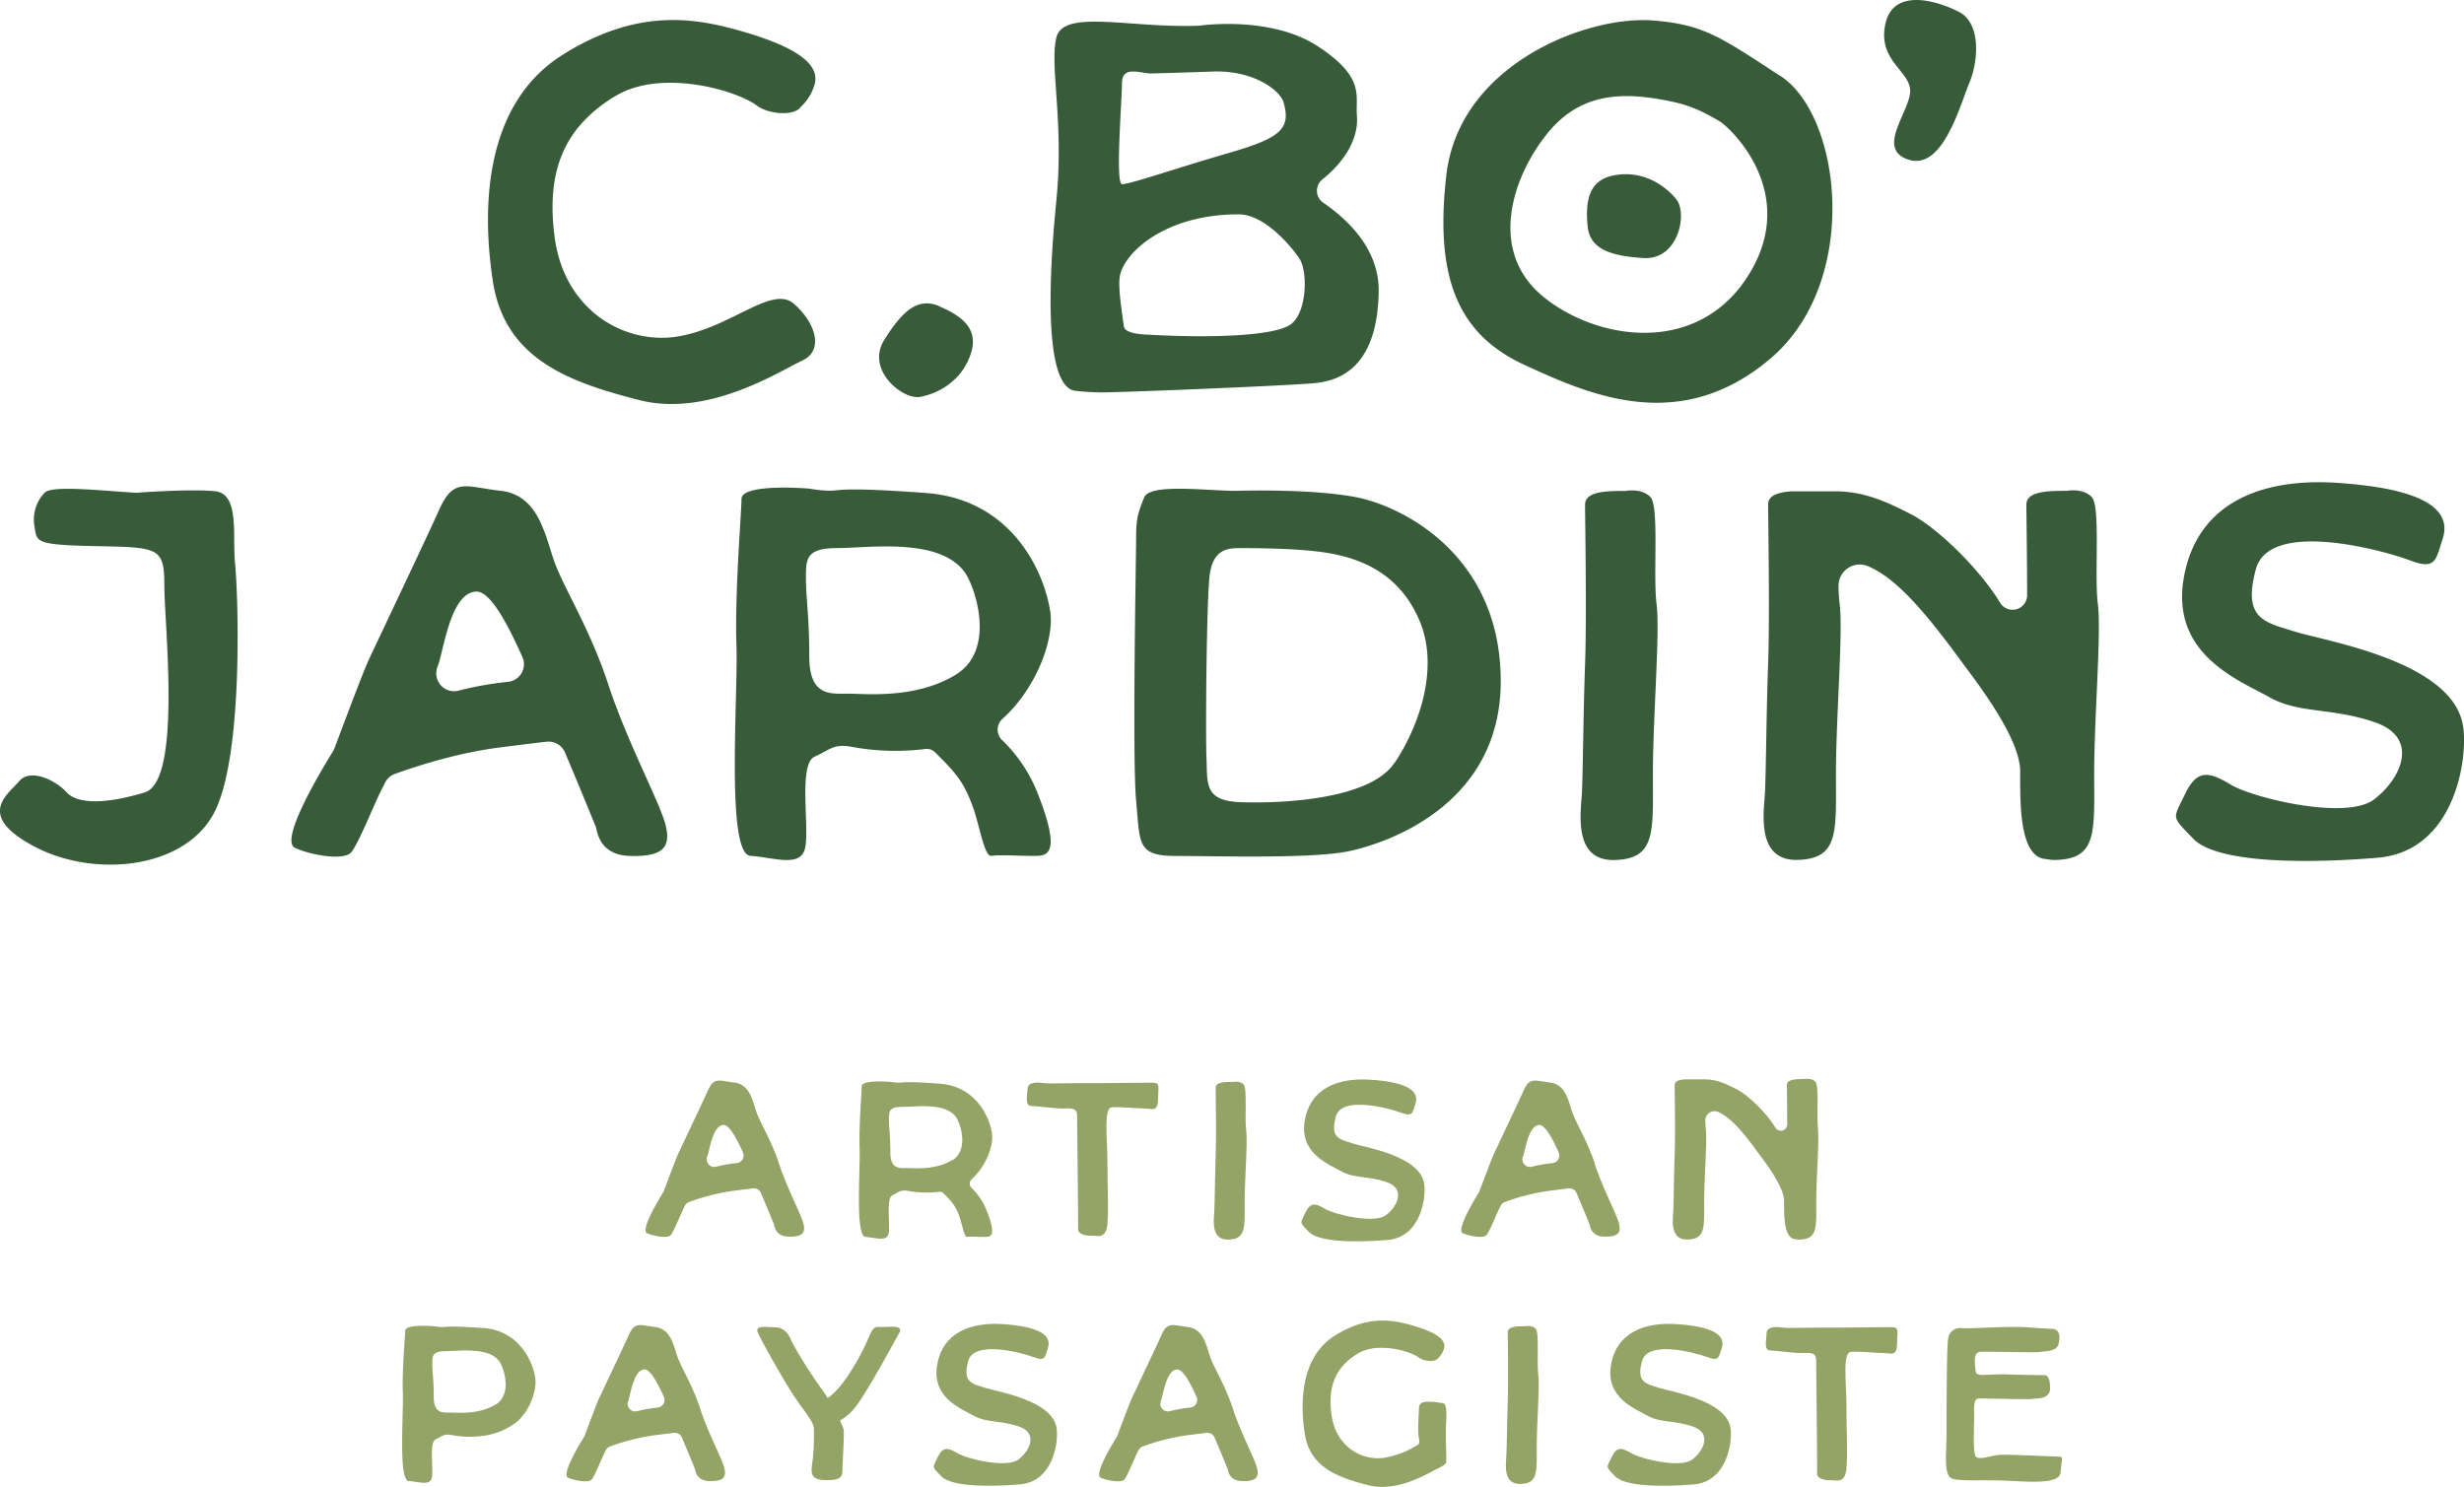
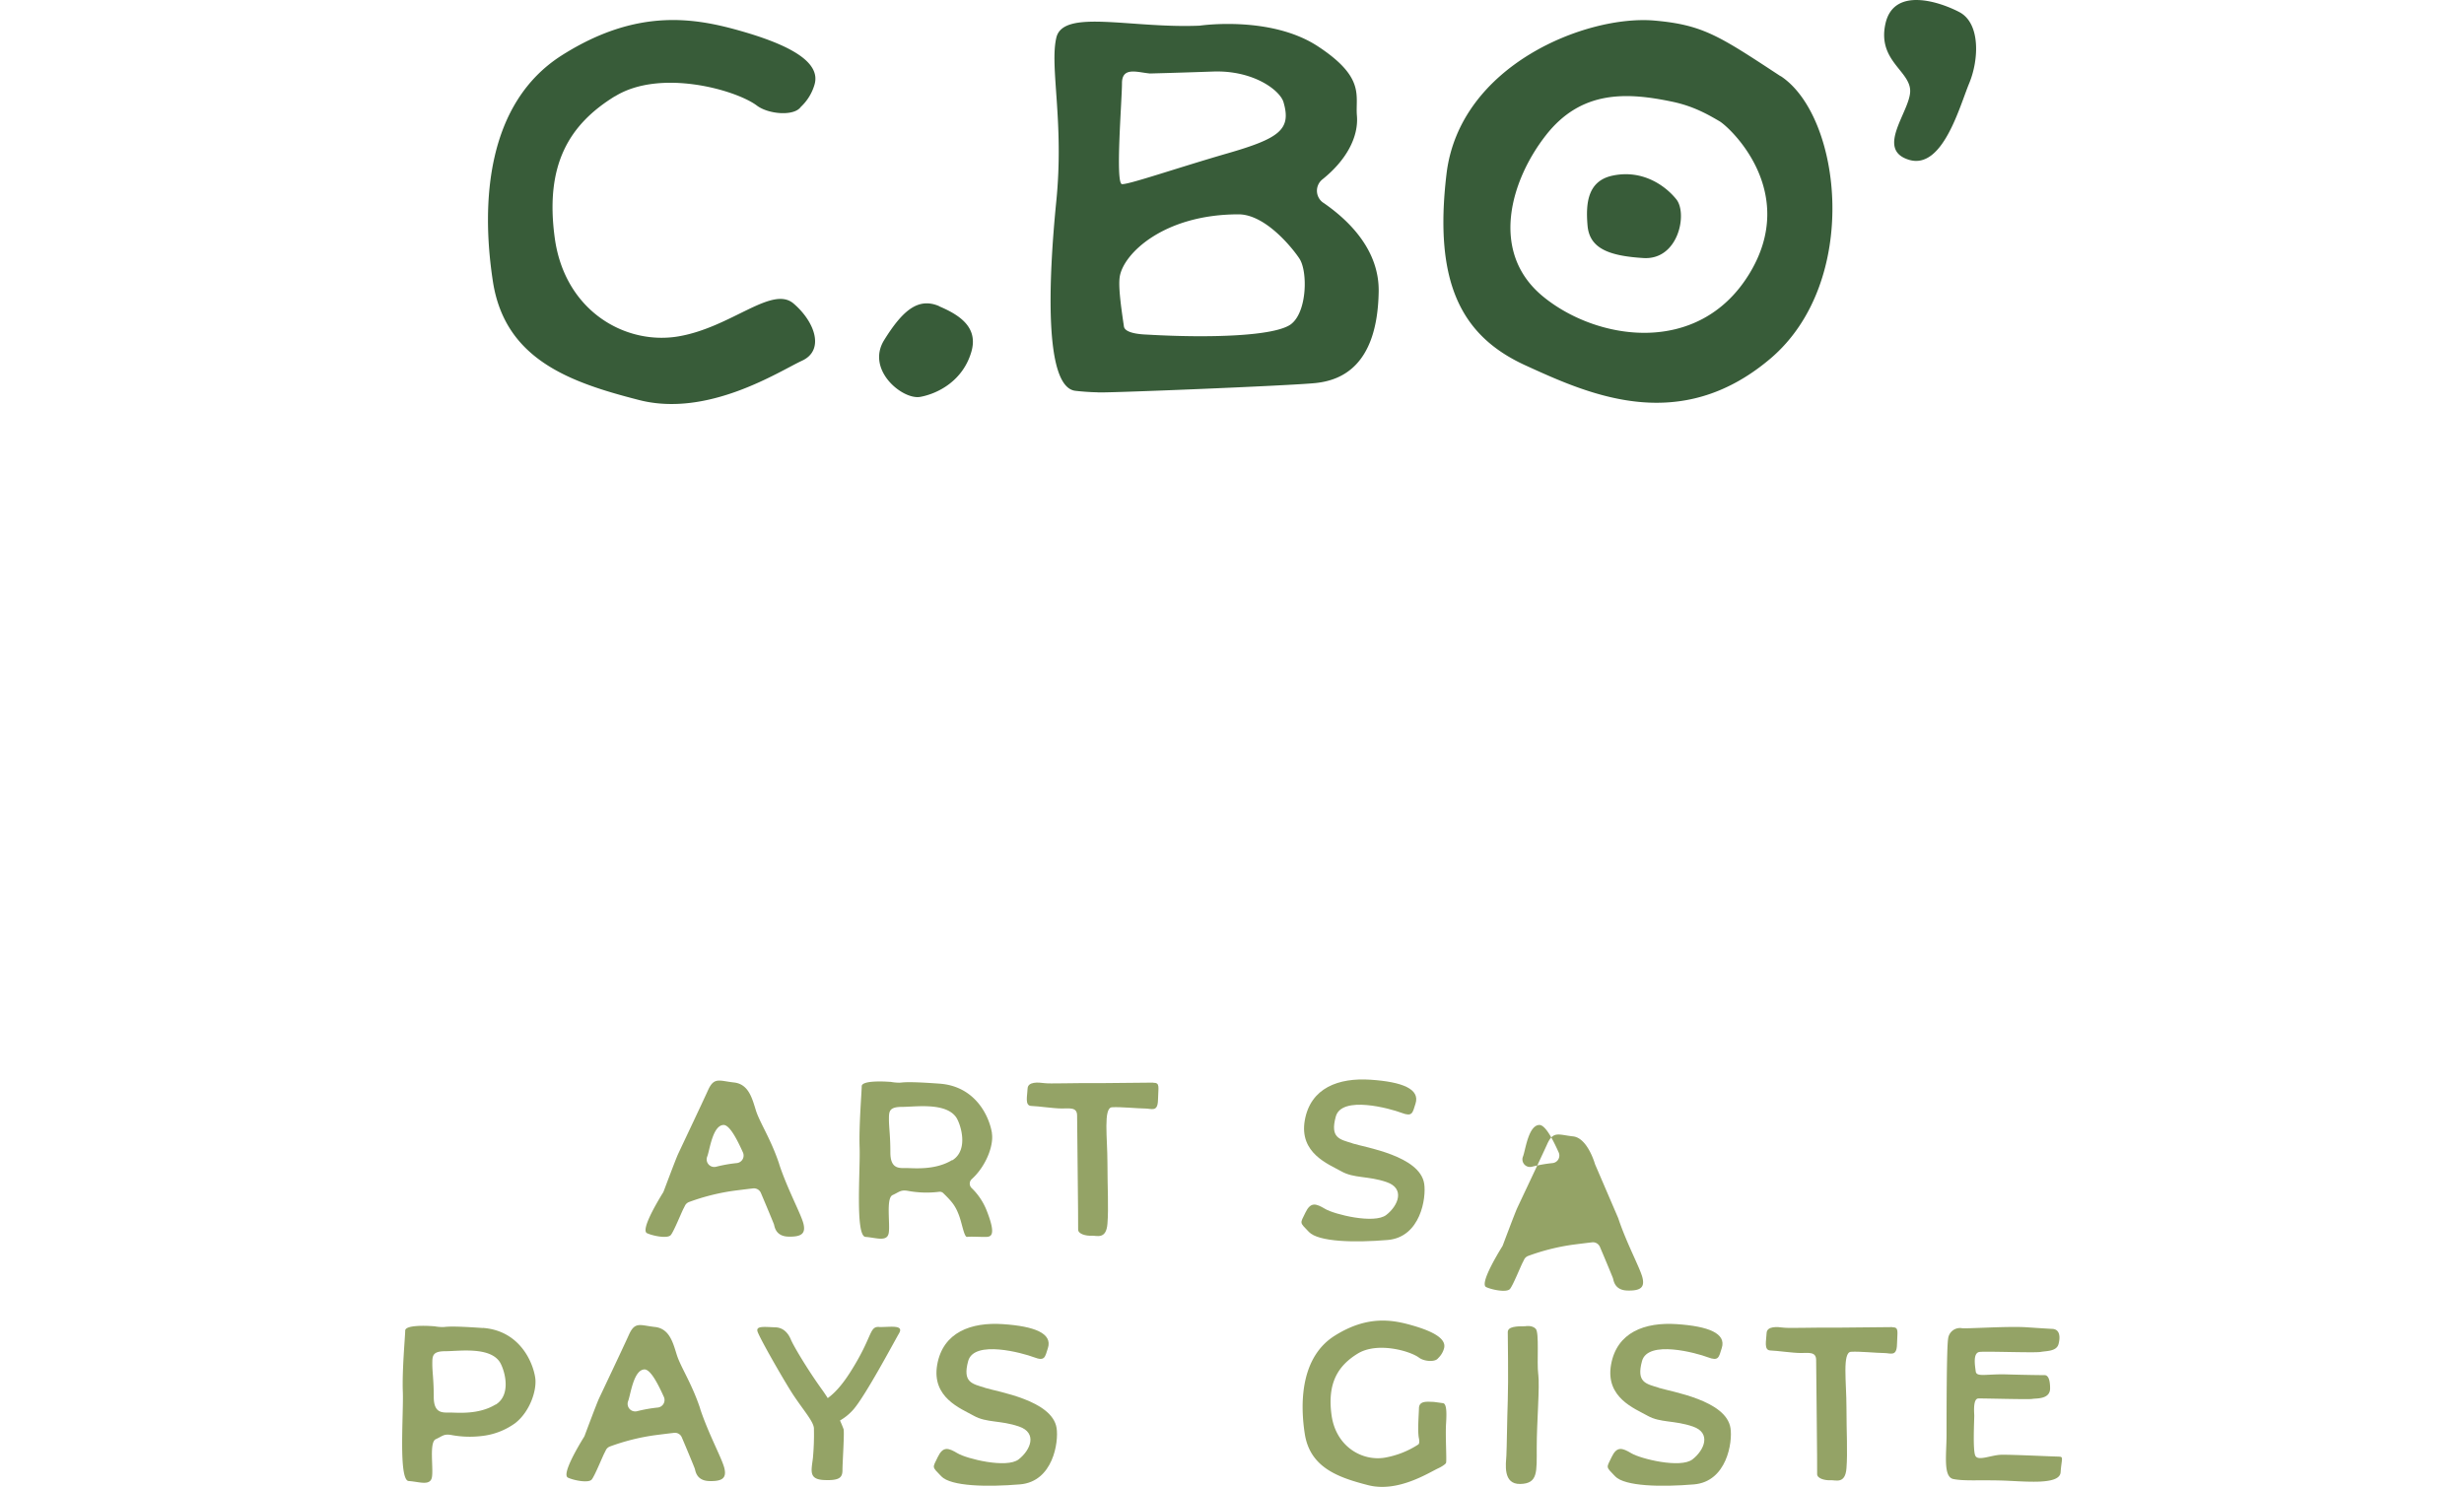
<svg xmlns="http://www.w3.org/2000/svg" id="Calque_1" data-name="Calque 1" viewBox="0 0 974.57 588.21">
  <defs>
    <style>.cls-1{fill:none;}.cls-2{clip-path:url(#clip-path);}.cls-3{fill:#385c39;}.cls-4{fill:#94a366;}</style>
    <clipPath id="clip-path">
      <rect class="cls-1" width="974.57" height="588.21" />
    </clipPath>
  </defs>
  <g class="cls-2">
    <path class="cls-3" d="M243.21,38.13c18-11.14,48-2.52,56.17,3.65,4.6,3.46,14.71,4.28,17.36.51a19.48,19.48,0,0,0,5.4-8.75c2.74-9-9.93-15.73-28.4-21.07s-41.38-9.62-71.37,9.32-32.17,58.47-27.43,89.47,30.54,40,57.87,47,55.51-11.46,64.44-15.58,5.19-15.27-3.37-22.6-24.72,9.49-45.61,13-44.92-10-48.86-39,5.76-44.88,23.8-56M775,4.8c-7.91-4.16-26-10.13-29.26,4.57s9.93,18.67,9.78,26.76-13.83,23-.5,27.08,20-21,23.85-30.28S783.36,9.23,775,4.8M510.83,128.09c-6.18,5-33,5.67-56.71,4.3-1.33-.07-9-.19-9.57-3.17-1.17-7.89-2.24-15.64-1.69-19.58,1.29-9.19,17.39-24.85,47-24.85,11.05,0,22.06,14.33,24.14,17.59,3.24,5.05,3,20.72-3.19,25.71M443.77,32.92c0-6.68,6.14-4.28,11.06-3.85,0,0,9-.21,25-.77s26.46,7.47,27.82,12.1c3.18,10.83-1.53,14.32-22.26,20.3-19.55,5.65-38.92,12.35-41.62,12.14s0-33.24,0-39.92m79.65,47.31A5.75,5.75,0,0,1,523,71c9.3-7.41,14.42-16.62,13.69-25.27-.66-7.88,3.42-15-15.38-27.37s-46.81-8.21-46.81-8.21c-27.14,1.18-54-6.78-56.7,4.78s3.13,33.15,0,64.56-4.86,73.7,7.54,75.11c0,0,4.18.52,8.82.6.15.44,76.58-2.63,86.29-3.68s24.36-6.42,24.85-36.13c.26-16.17-11.28-27.87-21.87-35.17M637.79,69.48c-9.77,2.08-10.66,10.77-9.88,19.75s8.28,12,22.12,12.85,17.51-17.62,13-23.23S649.48,67,637.79,69.48M371.47,121.11c-8.27-3.56-14.44,1.64-21.76,13.42S357,158.29,364,157s16.87-6.37,20.2-17.84c2.78-9.6-4.47-14.49-12.76-18m320.32-12.63c-20.12,32.63-60.44,26.16-81.6,8.64s-12.6-45.94,1.29-63.68,31.64-17.11,50-13.25c8.66,1.81,14.54,5.34,18.6,7.69s31.84,28,11.71,60.6m12.49-78.39c-24.2-15.89-30.62-20.31-49.85-22-26.84-2.34-77.15,17.55-82.28,60.73s6,64.13,31.21,75.66,60.9,27.76,96.8-2.58S728.49,46,704.28,30.09" />
    <path class="cls-4" d="M608.41,543.66c-.62-4.79.48-16.44-1-18s-4.2-1-4.2-1c-3.28,0-6.85.08-6.85,2.32s.28,18.93,0,27-.37,18.51-.55,21.79-1.51,11.46,5.52,11.28,6.48-4.73,6.48-14.5,1.24-24,.62-28.82" />
    <path class="cls-4" d="M656.13,549c-5.11-1.6-9-2.06-6.67-10.58s21.66-3.15,26-1.5,4.36.07,5.54-3.64c1.86-5.81-5.28-8.62-17.8-9.46s-23.73,3.13-26,16.1,9.39,17.29,14.45,20.14,10.55,1.73,17.92,4.26,4.59,9.32-.15,13-20.52-.23-24.17-2.41-5.74-2.86-7.83,1.53-2.4,3.62,1.41,7.59S657,588.31,670,587.22s15.33-16.69,14.45-22.28c-1.69-11-23.23-14.32-28.35-15.92" />
    <path class="cls-4" d="M389.62,549c-5.12-1.6-9-2.06-6.68-10.58s21.66-3.15,26-1.5,4.35.07,5.54-3.64c1.85-5.81-5.3-8.62-17.8-9.46s-23.74,3.13-26,16.1,9.39,17.29,14.46,20.14,10.55,1.73,17.91,4.26,4.58,9.32-.15,13-20.52-.23-24.17-2.41-5.74-2.86-7.84,1.53-2.39,3.62,1.42,7.59,18.09,4.27,31.14,3.18,15.33-16.69,14.46-22.28c-1.7-11-23.24-14.32-28.35-15.92" />
    <path class="cls-4" d="M196,555.62c-6.74,4.12-15.13,3.18-18,3.18s-6.44.49-6.44-6.21-.57-9.79-.57-13,0-5.06,5.2-5.06,17.26-1.87,21.4,4.15c1.68,2.45,5.17,12.85-1.56,17m-5-30.32c-14.16-1-14.39-.38-16-.38a19.8,19.8,0,0,1-3.32-.33l-.24,0c-3.92-.3-11.2-.4-11.2,1.74S159,542,159.33,550.63s-1.82,35,2.32,35.26,8.51,2.07,9.18-1.49-1.16-13.84,1.52-15.06,3.16-2.14,6-1.69a39.51,39.51,0,0,0,12.25.42A27.61,27.61,0,0,0,203.76,563c5.86-4.55,8.7-13.15,7.92-18.08-1.06-6.71-6.55-18.58-20.72-19.61" />
    <path class="cls-4" d="M260.23,556.81a57.27,57.27,0,0,0-8.24,1.45,3,3,0,0,1-3.59-3.87c.12-.36.23-.66.29-.9.94-3.25,2.23-11.67,6.24-11.75,2.35,0,5.26,5.56,7.66,10.9a3,3,0,0,1-2.36,4.17m16.72.45c-3.32-10-7.76-16.5-9.27-21.32s-2.88-10.37-8.67-11-7.84-2.29-10.24,3.05-11,23.42-11.9,25.37c-.83,1.79-4.93,12.73-5.62,14.58a2.92,2.92,0,0,1-.25.5c-3.33,5.39-8.74,15-6.36,16.11s8.19,2.24,9.41.73,4.06-8.59,5-10.44c.11-.2.31-.6.57-1.14a2.93,2.93,0,0,1,1.66-1.49,85.49,85.49,0,0,1,17.25-4.38c3.57-.47,6.17-.78,8.08-1a2.94,2.94,0,0,1,3.06,1.78c2.35,5.49,5,11.94,5.12,12.35.29.66.46,4.79,5.74,4.94s6.86-1.25,6-5-6.3-13.61-9.61-23.63" />
-     <path class="cls-4" d="M470.92,556.81a57.27,57.27,0,0,0-8.24,1.45,3,3,0,0,1-3.6-3.87c.13-.36.24-.66.3-.9.94-3.25,2.22-11.67,6.24-11.75,2.35,0,5.26,5.56,7.66,10.9a3,3,0,0,1-2.36,4.17m16.72.45c-3.31-10-7.77-16.5-9.27-21.32s-2.88-10.37-8.67-11-7.84-2.29-10.24,3.05-11,23.42-11.9,25.37c-.83,1.79-4.93,12.73-5.62,14.58a2.92,2.92,0,0,1-.25.5c-3.33,5.39-8.75,15-6.36,16.11s8.19,2.24,9.41.73,4.06-8.59,5-10.44c.11-.2.31-.6.58-1.14a2.88,2.88,0,0,1,1.65-1.49,85.38,85.38,0,0,1,17.24-4.38c3.58-.47,6.18-.78,8.09-1a3,3,0,0,1,3.06,1.78c2.34,5.49,5,11.94,5.13,12.35.28.66.45,4.79,5.73,4.94s6.86-1.25,6-5-6.29-13.61-9.61-23.63" />
    <path class="cls-4" d="M748.41,525c-2.8,0-20.69.2-20.69.2-11.89-.09-20.09.31-22.39,0s-6.5-.69-6.6,2.2-1.19,6.76,1.5,6.84,8.8,1,12,1,6.1-.6,6.1,2.81.49,43.07.39,45,3.3,2.65,5.3,2.52,5.8,1.68,6.3-4.72,0-14.19,0-24.09-1.7-21.79,1.79-22,10.3.49,13,.49,5.09,1.6,5.2-3.49.9-6.72-1.9-6.71" />
    <path class="cls-4" d="M347.62,524.93c-3.9-.16-2.4,3.87-11.3,17.86-3.51,5.54-6.54,8.59-8.93,10.29-.71-1.12-1.49-2.28-2.36-3.49-5.9-8.2-11.29-17.4-12.19-19.6s-2.7-4.77-6.1-4.9c-4.3-.15-7.9-.69-7.1,1.7s8.1,15.3,12.7,22.8,9.69,12.68,9.59,15.68a100.79,100.79,0,0,1-.4,11.5c-.6,5-1.79,8.45,4.4,8.72s7.29-1,7.29-4,.84-15.07.41-16.2c-.17-.42-.6-1.61-1.39-3.35a20.82,20.82,0,0,0,5.29-4.34c4.78-5.46,16-26.58,18.09-30.18s-4.1-2.31-8-2.47" />
    <path class="cls-4" d="M570.72,555.08l-3.6-.49c-2.75-.07-5.81-.53-5.89,2.53s-.61,9.11,0,11.94c.13.64.31,2-.3,2.39a35.45,35.45,0,0,1-13.13,5.18c-9,1.53-19.44-4.31-21.15-16.87s2.5-19.43,10.3-24.25,20.77-1.09,24.32,1.58c2,1.5,6.37,1.85,7.52.22a8.37,8.37,0,0,0,2.33-3.79c1.19-3.9-4.3-6.81-12.3-9.13s-17.9-4.16-30.89,4S514,553.75,516.06,567.16s13.22,17.32,25.05,20.36,24-4.95,27.9-6.74c.91-.42,2.79-1.52,2.94-2.11.3-1.19-.31-10.68,0-15.5s.15-7.91-1.23-8.09" />
    <path class="cls-4" d="M814.32,576.22c-2,0-18.83-.83-22.82-.72s-9.15,2.63-10.22.36-.37-14.63-.42-16-.48-6.56,1.61-6.63,20.08.46,21.39.17,7,.31,7-4.16S809.6,544,808.7,544s-6.7-.05-14.88-.29-12.06,1.19-12.37-1.19-1.2-7.4,1.56-7.71,21.86.42,24.13,0,6.28-.17,7.06-3.11.48-5.86-2.45-6-10.81-.68-10.81-.68c-8.13-.39-23.79.73-25.11.38a4.73,4.73,0,0,0-5.31,4.25c-.61,3.82-.61,30-.61,37.81s-1.44,16.82,2.7,17.64,9.27.36,18.41.57,23.63,2.1,24-3.24,1.3-6.18-.67-6.18" />
-     <path class="cls-3" d="M829.74,238.79c-1.44-11.22,1.15-38.48-2.41-42.17s-9.79-2.45-9.79-2.45c-7.67,0-16.06.17-16.06,5.43,0,3.25.27,19.48.3,35.84a5.76,5.76,0,0,1-10.53,3.25c-.34-.53-.7-1.07-1-1.6-8.59-13.41-24.54-28.6-34.4-33.66s-18.29-8.86-29.36-9.07c-.75,0-18,0-18,0-5.07.39-9.16,1.57-9.16,5.22,0,5.25.7,44.3,0,63.18s-.83,43.3-1.26,51-3.54,26.84,12.92,26.41,15.17-11.07,15.17-33.92,2.89-56.23,1.45-67.44a63.12,63.12,0,0,1-.44-7A8.4,8.4,0,0,1,738.86,224c10.81,4.52,22.14,17.41,36.93,37.68,4.8,6.58,23.24,29.84,23.24,43.45,0,12.27-.46,33.63,9.91,34.69h.29a16.81,16.81,0,0,0,3.91.37c16.46-.43,15.16-11.07,15.16-33.92s2.9-56.23,1.44-67.44M85,194.32c-9.89-1-31.13.62-31.13.62-13.19-.77-33.54-3.1-36.23,0a15.4,15.4,0,0,0-4,13.34c1,6.12-.09,7.28,24.54,7.77S65,216.54,65,231.71,72,309,57.24,313.48s-26.42,4.85-30.84,0S12,303.77,7.58,309.05s-17.55,13.5,6.35,26,60.69,8.74,71.57-15.17,8.63-85.48,7.49-96.73,1.93-27.82-7.95-28.82M201,269.72a133.56,133.56,0,0,0-19.51,3.46,7.06,7.06,0,0,1-8.53-9.18c.32-.86.57-1.57.73-2.13,2.22-7.69,5.24-27.67,14.75-27.84,5.59-.1,12.49,13.16,18.15,25.81a7,7,0,0,1-5.59,9.88m39.61,1.08c-7.85-23.74-18.38-39.09-22-50.51s-6.84-24.57-20.55-26.12-18.56-5.41-24.24,7.23-26.07,55.47-28.2,60.12c-2,4.24-11.69,30.14-13.33,34.52a6,6,0,0,1-.59,1.19C123.84,310,111,332.66,116.67,335.4s19.39,5.31,22.31,1.71,9.6-20.33,11.92-24.7c.27-.49.74-1.43,1.37-2.71a7,7,0,0,1,3.91-3.55c10.79-3.86,25.74-8.4,40.86-10.37,8.46-1.11,14.63-1.85,19.16-2.36a7,7,0,0,1,7.24,4.23c5.55,13,11.73,28.29,12.16,29.28.66,1.55,1.07,11.34,13.56,11.68s16.27-3,14.2-11.84-14.92-32.24-22.77-56m137.49-3.89c-16,9.77-35.85,7.53-42.73,7.53s-15.26,1.17-15.26-14.72-1.33-23.19-1.33-30.87,0-12,12.31-12,40.88-4.44,50.69,9.84c4,5.8,12.26,30.43-3.68,40.2m37.23-25.38c-2.5-15.89-15.52-44-49.08-46.46s-34.09-.9-38-.9a48.23,48.23,0,0,1-7.87-.78l-.57-.07c-9.26-.7-26.51-.94-26.51,4.12s-2.71,37.31-2,57.65-4.28,82.82,5.54,83.52,20.16,4.92,21.71-3.52-2.72-32.78,3.62-35.68,7.51-5.09,14.29-4a95.18,95.18,0,0,0,29.05,1,4.84,4.84,0,0,1,4,.92c9,8.73,11.83,12.55,15.17,21.55,2.79,7.53,4.62,20.28,7.52,19.74s13.52.17,18,0,9.46-1.61,0-25.35a59.18,59.18,0,0,0-13.92-20.53,5.72,5.72,0,0,1,.32-8.37c13.05-11.8,20.62-31.13,18.78-42.83m136.16,60.32c-10,15-46.75,16.06-61,15.52s-12.9-7.3-13.32-17.13,0-61.21,1.19-72.1,7.21-11.27,12-11.27,24.43-.05,36.22,2.17c12.32,2.32,27.13,8.21,34.88,26.62s.1,41.2-9.9,56.19M537,196.82c-17.84-3.66-48-2.65-48-2.65-12,0-34.18-3.08-36.46,2.65s-3.17,8-3.17,15.44-1.58,87.88,0,104.58.18,21.77,15.53,21.77,53.57,1.19,68.27-1.81,60.59-18,60.41-67.61S554.83,200.48,537,196.82m437.17,90.33c-4-25.59-54.35-33.49-66.31-37.24s-21-4.81-15.61-24.74,50.66-7.38,60.89-3.51,10.19.17,13-8.52c4.35-13.58-12.37-20.15-41.64-22.12s-55.51,7.32-60.77,37.65,22,40.45,33.82,47.12,24.67,4,41.92,10,10.72,21.8-.34,30.37-48-.54-56.55-5.62-13.42-6.7-18.33,3.57-5.61,8.47,3.31,17.75,42.3,10,72.82,7.46,35.86-39.05,33.82-52.14m-319-48.36c-1.44-11.22,1.13-38.48-2.41-42.17s-9.8-2.45-9.8-2.45c-7.67,0-16.06.17-16.06,5.43s.69,44.3,0,63.18-.84,43.3-1.26,51-3.55,26.84,12.92,26.41,15.17-11.07,15.17-33.92,2.88-56.23,1.44-67.44" />
-     <path class="cls-4" d="M492.87,447c-.62-4.8.49-16.45-1-18s-4.18-1-4.18-1c-3.28,0-6.86.07-6.86,2.31s.29,18.94,0,27-.36,18.5-.54,21.78-1.52,11.47,5.52,11.29,6.48-4.73,6.48-14.5,1.24-24,.62-28.82" />
    <path class="cls-4" d="M535,452.31c-5.11-1.61-9-2.06-6.67-10.59s21.65-3.15,26-1.49,4.36.06,5.54-3.64c1.86-5.81-5.28-8.62-17.8-9.46s-23.73,3.13-26,16.1,9.4,17.29,14.46,20.14,10.55,1.73,17.92,4.26,4.59,9.32-.15,13-20.52-.22-24.18-2.4-5.73-2.86-7.83,1.53-2.4,3.62,1.42,7.59,18.09,4.27,31.13,3.18,15.34-16.69,14.46-22.28c-1.71-11-23.23-14.32-28.35-15.92" />
    <path class="cls-4" d="M376.6,458.91c-6.74,4.12-15.13,3.17-18,3.17s-6.44.51-6.44-6.2-.56-9.8-.56-13,0-5,5.2-5,17.25-1.88,21.4,4.14c1.67,2.46,5.16,12.85-1.56,17m15.71-10.72c-1.05-6.7-6.54-18.58-20.71-19.61s-14.39-.38-16.05-.38a19.93,19.93,0,0,1-3.32-.33l-.24,0c-3.91-.29-11.2-.4-11.2,1.74s-1.14,15.75-.83,24.34-1.82,34.95,2.33,35.25,8.51,2.08,9.17-1.48-1.15-13.84,1.53-15.06,3.17-2.15,6-1.68a40.41,40.41,0,0,0,12.26.4,2.06,2.06,0,0,1,1.68.4c3.79,3.68,5,5.29,6.4,9.08,1.18,3.19,2,8.57,3.17,8.34s5.72.08,7.6,0,4-.68,0-10.7a25.19,25.19,0,0,0-5.88-8.67,2.41,2.41,0,0,1,.14-3.53c5.5-5,8.7-13.13,7.92-18.08" />
    <path class="cls-4" d="M291.5,460.1a56,56,0,0,0-8.23,1.45,3,3,0,0,1-3.6-3.88c.13-.35.24-.66.3-.89.94-3.25,2.22-11.67,6.24-11.75,2.35,0,5.26,5.55,7.65,10.89a3,3,0,0,1-2.36,4.18m16.72.45c-3.32-10-7.76-16.5-9.26-21.33s-2.89-10.37-8.67-11-7.84-2.28-10.25,3.06-11,23.41-11.89,25.37c-.83,1.79-4.93,12.73-5.63,14.57a2.66,2.66,0,0,1-.24.51c-3.33,5.39-8.75,15-6.37,16.11s8.19,2.24,9.42.72,4.06-8.58,5-10.43c.12-.2.32-.61.58-1.14a2.94,2.94,0,0,1,1.65-1.49,85.49,85.49,0,0,1,17.25-4.38c3.57-.47,6.18-.78,8.09-1a3,3,0,0,1,3.05,1.8c2.34,5.49,5,11.94,5.14,12.35.28.65.45,4.79,5.72,4.93s6.87-1.26,6-5-6.3-13.62-9.61-23.63" />
-     <path class="cls-4" d="M614.15,460.1a56,56,0,0,0-8.23,1.45,3,3,0,0,1-3.6-3.88c.13-.35.24-.66.3-.89.94-3.25,2.22-11.67,6.24-11.75,2.35,0,5.26,5.55,7.65,10.89a3,3,0,0,1-2.36,4.18m16.72.45c-3.32-10-7.76-16.5-9.26-21.33s-2.89-10.37-8.67-11-7.84-2.28-10.25,3.06-11,23.41-11.89,25.37c-.83,1.79-4.93,12.73-5.63,14.57a2.66,2.66,0,0,1-.24.51c-3.33,5.39-8.75,15-6.37,16.11s8.19,2.24,9.42.72,4.06-8.58,5-10.43c.11-.2.31-.61.57-1.14a2.94,2.94,0,0,1,1.65-1.49,85.43,85.43,0,0,1,17.26-4.38c3.56-.47,6.17-.78,8.08-1a3,3,0,0,1,3,1.8c2.35,5.49,5,11.94,5.14,12.35.28.65.45,4.79,5.72,4.93s6.87-1.26,6-5-6.3-13.62-9.61-23.63" />
+     <path class="cls-4" d="M614.15,460.1a56,56,0,0,0-8.23,1.45,3,3,0,0,1-3.6-3.88c.13-.35.24-.66.3-.89.94-3.25,2.22-11.67,6.24-11.75,2.35,0,5.26,5.55,7.65,10.89a3,3,0,0,1-2.36,4.18m16.72.45s-2.89-10.37-8.67-11-7.84-2.28-10.25,3.06-11,23.41-11.89,25.37c-.83,1.79-4.93,12.73-5.63,14.57a2.66,2.66,0,0,1-.24.51c-3.33,5.39-8.75,15-6.37,16.11s8.19,2.24,9.42.72,4.06-8.58,5-10.43c.11-.2.31-.61.57-1.14a2.94,2.94,0,0,1,1.65-1.49,85.43,85.43,0,0,1,17.26-4.38c3.56-.47,6.17-.78,8.08-1a3,3,0,0,1,3,1.8c2.35,5.49,5,11.94,5.14,12.35.28.65.45,4.79,5.72,4.93s6.87-1.26,6-5-6.3-13.62-9.61-23.63" />
    <path class="cls-4" d="M456.1,428.28c-2.8,0-20.69.2-20.69.2-11.89-.1-20.09.31-22.38,0s-6.5-.69-6.6,2.2-1.2,6.76,1.5,6.83,8.79,1,12,1,6.09-.59,6.09,2.81.5,43.08.41,45,3.29,2.65,5.29,2.52,5.8,1.68,6.3-4.72,0-14.19,0-24.09-1.7-21.79,1.8-22,10.29.49,13,.49,5.1,1.61,5.2-3.49.9-6.71-1.9-6.7" />
-     <path class="cls-4" d="M719.07,446.25c-.63-4.86.49-16.72-1.05-18.32s-4.26-1.07-4.26-1.07c-3.33,0-7,.08-7,2.36,0,1.42.12,8.47.14,15.58a2.5,2.5,0,0,1-4.58,1.41l-.45-.69c-3.74-5.83-10.67-12.43-15-14.63S679,427,674.18,427h-7.81c-2.2.17-4,.67-4,2.26,0,2.29.31,19.26,0,27.47s-.36,18.81-.54,22.14-1.54,11.66,5.61,11.48,6.59-4.81,6.59-14.74,1.26-24.45.63-29.32a30.17,30.17,0,0,1-.19-3,3.65,3.65,0,0,1,5.08-3.42c4.7,2,9.62,7.57,16,16.38,2.08,2.86,10.1,13,10.1,18.87,0,5.34-.2,14.62,4.31,15.08h.12a7.42,7.42,0,0,0,1.7.17c7.16-.19,6.59-4.81,6.59-14.74s1.26-24.45.63-29.32" />
  </g>
</svg>